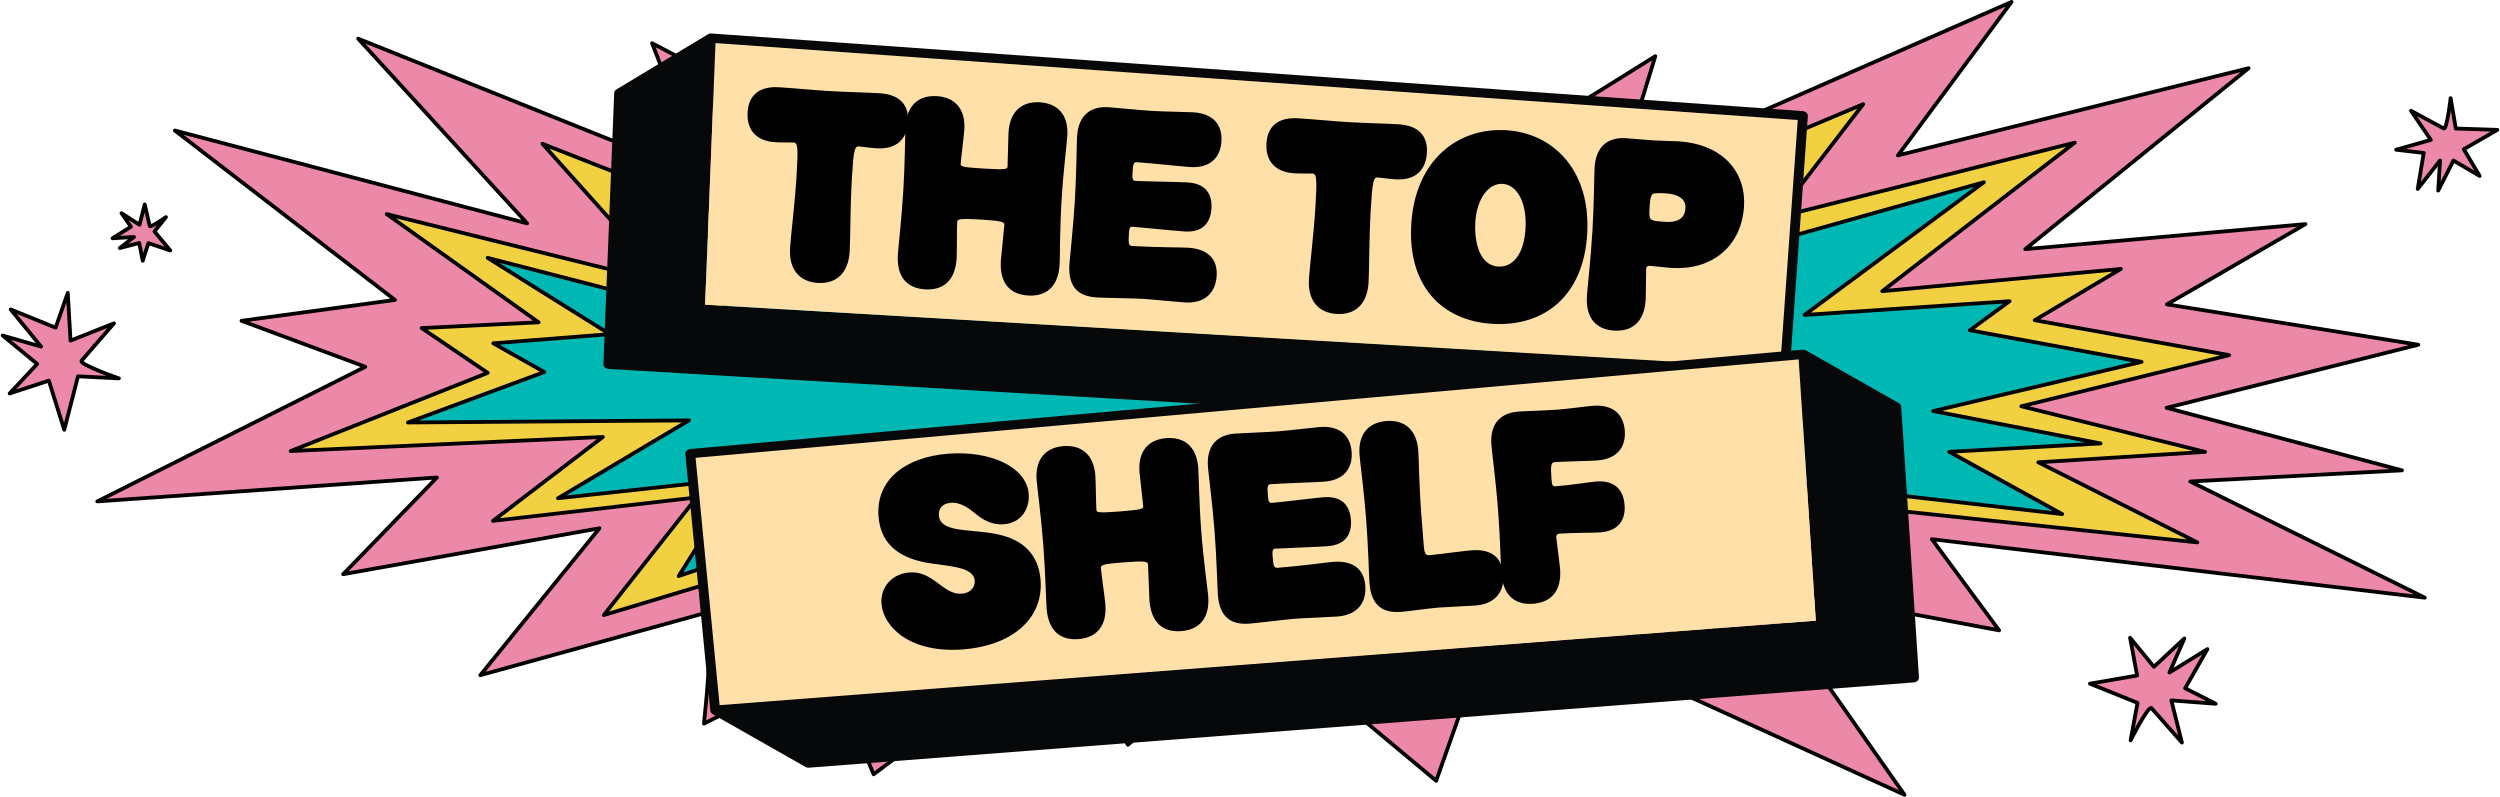
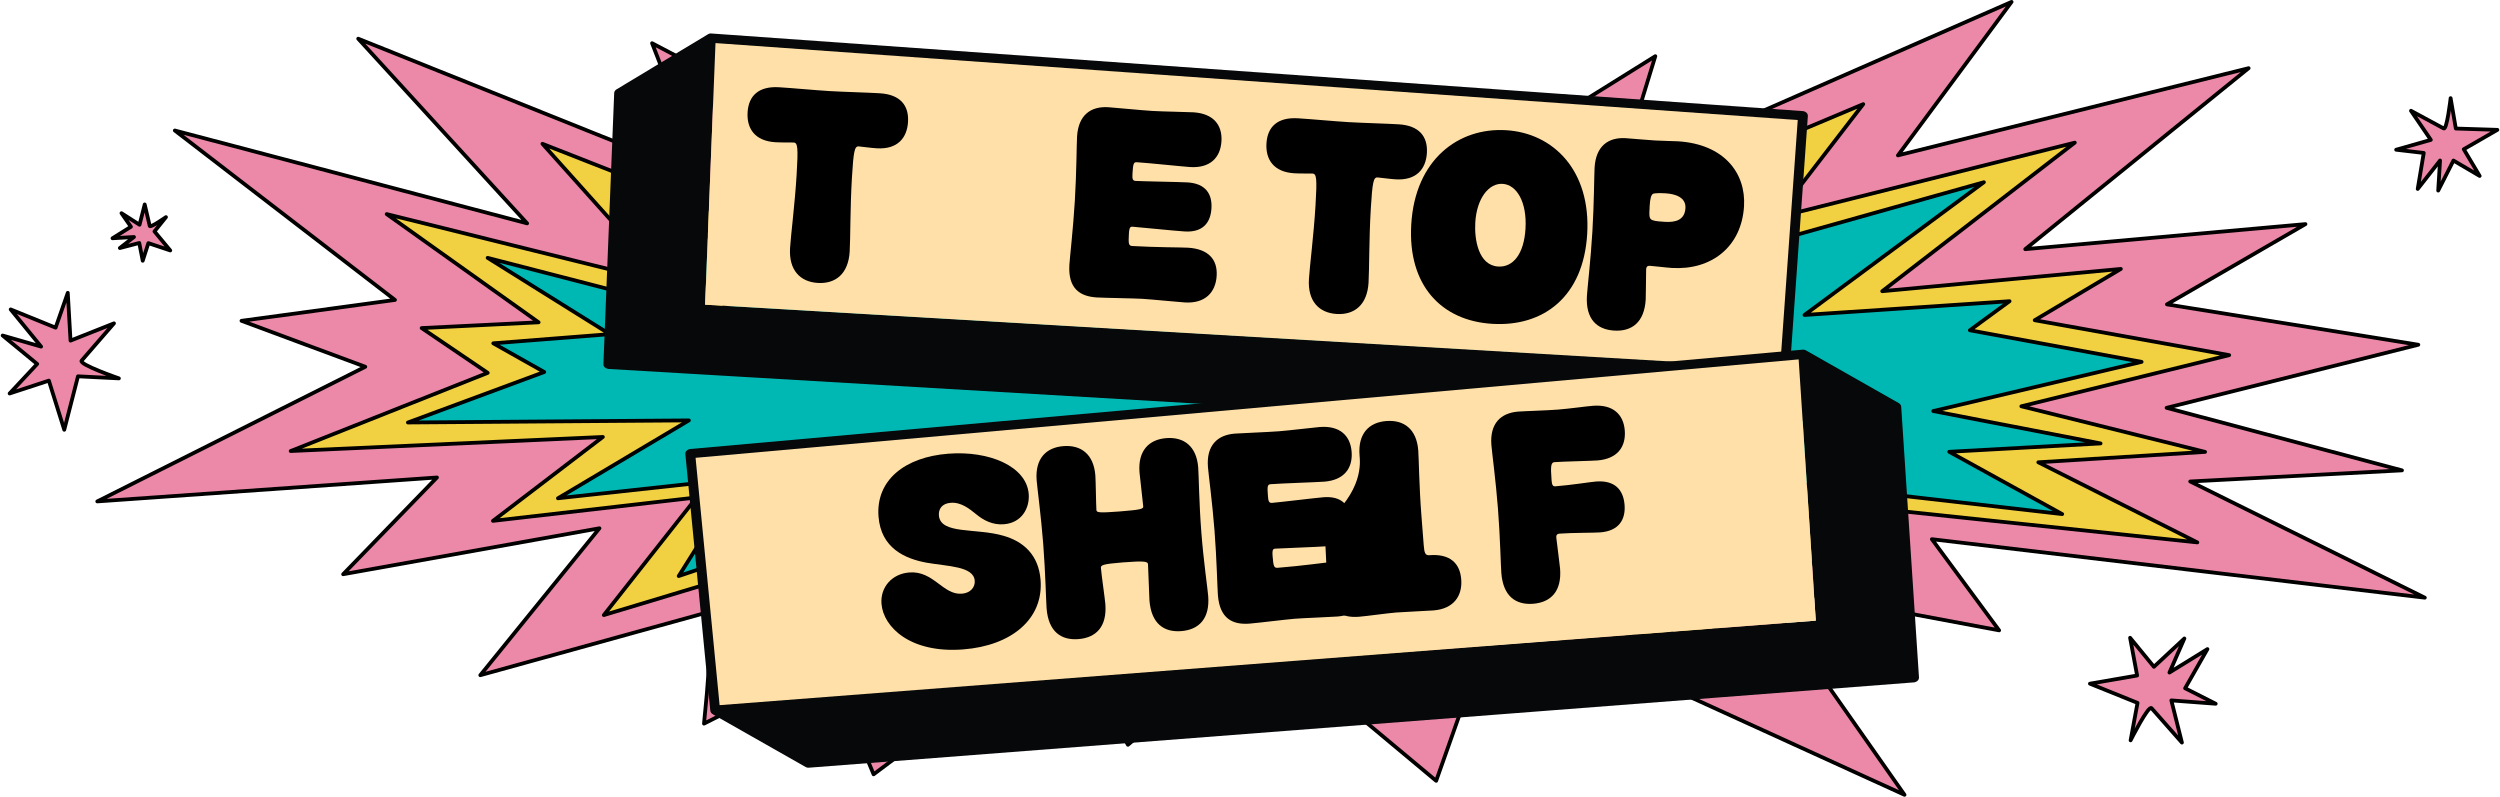
<svg xmlns="http://www.w3.org/2000/svg" version="1.1" x="0px" y="0px" width="942.724px" height="300.433px" viewBox="0 0 942.724 300.433" style="enable-background:new 0 0 942.724 300.433;" xml:space="preserve">
  <style type="text/css">
	.st0{fill:#EC89A8;stroke:#000000;stroke-width:1.433;stroke-linecap:round;stroke-linejoin:round;stroke-miterlimit:10;}
	.st1{fill:#F1D042;stroke:#000000;stroke-width:1.433;stroke-linecap:round;stroke-linejoin:round;stroke-miterlimit:10;}
	.st2{fill:#00B8B3;stroke:#000000;stroke-width:1.433;stroke-linecap:round;stroke-linejoin:round;stroke-miterlimit:10;}
	
		.st3{fill-rule:evenodd;clip-rule:evenodd;fill:#EC89A8;stroke:#000000;stroke-width:1.433;stroke-linecap:round;stroke-linejoin:round;stroke-miterlimit:10;}
	.st4{enable-background:new    ;}
	.st5{fill:#06080A;}
	.st6{fill:#FFE0A8;}
	
		.st7{fill-rule:evenodd;clip-rule:evenodd;fill:#EC89A8;stroke:#000000;stroke-width:0.388;stroke-linecap:round;stroke-linejoin:round;stroke-miterlimit:10;}
	.st8{fill:#EC89A8;stroke:#000000;stroke-width:0.388;stroke-linecap:round;stroke-linejoin:round;stroke-miterlimit:10;}
	.st9{fill:#F1D042;stroke:#000000;stroke-width:0.388;stroke-linecap:round;stroke-linejoin:round;stroke-miterlimit:10;}
	.st10{fill:#00B8B3;stroke:#000000;stroke-width:0.388;stroke-linecap:round;stroke-linejoin:round;stroke-miterlimit:10;}
	.st11{fill:#EC89A8;stroke:#000000;stroke-width:0.14;stroke-linecap:round;stroke-linejoin:round;stroke-miterlimit:10;}
	.st12{fill:#F1D042;stroke:#000000;stroke-width:0.14;stroke-linecap:round;stroke-linejoin:round;stroke-miterlimit:10;}
	.st13{fill:#00B8B3;stroke:#000000;stroke-width:0.14;stroke-linecap:round;stroke-linejoin:round;stroke-miterlimit:10;}
</style>
  <g id="Layer_1">
</g>
  <g id="Guides">
    <g>
      <g>
        <path class="st0" d="M817.124,114.774l94.794,15.224l-94.919,23.791l88.764,23.578     l-79.848,4.196l88.456,43.814l-185.875-22.052l25.354,34.373l-91.158-17.096     l55.486,79.115l-153.691-70.113l-22.923,64.833l-66.728-55.707l-49.501,42.127     l-23.26-43.406l-72.648,54.543l-17.617-42.519L265.473,272.871l1.085-11.425     c0.567-5.973,1.357-21.587,1.805-30.974l-87.248,24.138l44.936-55.405     l-96.653,17.326l35.369-36.475L36.686,189.076l101.056-50.769l-46.67-17.331     l57.865-7.875L65.935,49.216l132.835,35.01l-63.693-69.633l130.501,52.317     l-19.687-50.616l109.375,57.498l14.695-52.532l96.146,56.14l58.579-42.647     l21.169,35.279l78.344-48.843l-13.599,44.349L758.542,0.717l-42.85,57.874     l132.238-32.882l-84.228,68.245l105.659-9.445L817.124,114.774z" />
        <polygon class="st1" points="767.274,120.746 840.603,133.918 762.231,153.208 831.506,170.403      768.634,174.329 828.584,204.531 686.636,189.559 705.409,216.179 623.674,202.625      660.834,258.555 547.926,208.689 528.484,266.707 474.428,220.465 432.051,256.405      407.495,218.088 347.75,258.892 344.502,222.712 298.806,241.905 298.521,210.606      227.702,231.936 262.678,187.581 185.893,196.414 227.327,164.776 109.611,170.079      183.908,140.595 159.002,123.712 203.096,121.54 145.815,80.732 251.816,107.004      204.555,54.23 305.133,93.692 285.681,55.164 377.12,98.545 388.303,49.299      467.315,94.593 515.158,61.895 533.116,91.547 589.4,61.181 580.508,90.667      702.603,39.271 669.634,82.085 782.377,53.792 709.774,109.807 799.746,101.41    " />
        <polygon class="st2" points="742.82,124.541 807.576,136.457 729.015,155.005 792.097,167.213      735.034,170.368 777.633,193.855 661.534,180.556 678.958,205.307 598.381,192.619      630.383,237.83 535.108,194.553 519.685,247.473 474.966,205.473 434.734,239.849      409.864,205.691 365.877,227.842 359.522,206.885 311.649,227.826 313.074,197.935      255.941,217.223 279.115,180.398 210.404,187.892 259.766,158.529 153.829,159.317      205.221,140.279 186.01,129.456 229.936,126.004 183.887,97.236 278.696,121.714      244.393,79.574 332.766,117.618 305.868,73.733 380.978,110.546 398.237,65.481      465.348,107.171 513.119,78.325 528.007,107.254 571.527,78.862 562.911,107.925      670.765,61.833 626.262,102.897 748.108,68.715 680.463,118.775 757.778,113.583    " />
      </g>
      <path class="st3" d="M15.498,130.701L1,126.522l13.021,10.725L3.628,148.381l14.795-4.847    l5.807,18.53l5.176-20.159l15.424,0.776c0,0-15.274-5.288-14.056-6.692    c1.22-1.406,12.205-14.055,12.205-14.055l-16.385,6.511l-1.036-18.013    l-4.586,13.131l-16.94-6.877L15.498,130.701z" />
      <path class="st3" d="M50.524,89.369l-5.327,4.161l7.314-1.905l1.308,6.696l2.13-6.641    l8.249,2.764l-5.953-7.177l4.335-5.392c0,0-5.933,4.152-6.122,3.341    c-0.189-0.812-1.892-8.122-1.892-8.122l-1.944,7.656l-6.808-4.358l3.559,5.115    l-6.947,4.339L50.524,89.369z" />
      <path class="st3" d="M920.115,60.523l-0.691,11.337l5.743-11.325l9.884,5.808l-5.988-10.074    l12.662-7.305l-15.66-0.497l-1.962-11.459c0,0-1.378,12.089-2.611,11.425    c-1.232-0.665-12.327-6.661-12.327-6.661l7.47,10.97l-13.064,3.716    l10.4,1.214l-2.274,13.574L920.115,60.523z" />
      <path class="st3" d="M818.073,253.612l5.632-12.848l-11.482,10.682l-8.984-10.945    l2.649,14.229l-17.789,3.075l17.94,7.246l-2.609,14.119    c0,0,6.749-13.427,7.894-12.132c1.146,1.298,11.455,12.975,11.455,12.975    l-3.988-15.9l16.727,1.258l-11.537-5.839l8.418-14.767L818.073,253.612z" />
      <g>
        <g>
          <g class="st4">
            <path class="st5" d="M674.812,140.735l6.912-96.951       c0.056-0.86-0.55-1.619-1.724-1.876L268.164,12.62       c-0.489-0.037-0.992,0.118-1.367,0.434c0.072-0.061,0.149-0.116,0.23-0.165       l-34.579,20.832c-0.081,0.049-0.158,0.104-0.231,0.165       c-0.375,0.316-0.595,0.766-0.614,1.232l-4.069,102.166       c-0.023,0.85,0.587,1.58,1.736,1.831l408.993,24.074       c0.406,0.026,0.79-0.075,1.11-0.268l34.579-20.832       c-0.079,0.048-0.173,0.071-0.26,0.107       C674.302,141.942,674.757,141.403,674.812,140.735z M265.887,114.892l2.995-75.345       l363.524,28.963l5.898,68.105L265.887,114.892z M673.507,142.272       c-0.211,0.062-0.431,0.099-0.664,0.084       C673.075,142.371,673.297,142.334,673.507,142.272z" />
            <g>
              <polygon class="st6" points="677.907,45.267 671.248,138.74 265.887,114.892         269.808,16.247       " />
            </g>
          </g>
        </g>
        <g>
          <path d="M297.923,93.553c0.294-4.904,1.815-16.608,2.481-27.747      c0.611-10.22,0.409-11.975-1.124-12.067c-0.919-0.055-4.413,0.043-6.865-0.103      c-7.767-0.464-10.871-5.163-10.504-11.294c0.373-6.234,4.182-9.904,11.847-9.445      c4.7,0.281,13.879,1.138,18.989,1.443c5.11,0.306,14.326,0.549,19.027,0.831      c7.665,0.459,11.009,4.556,10.636,10.79      c-0.367,6.131-4.009,10.426-11.776,9.962c-2.452-0.147-5.909-0.662-6.828-0.717      c-1.533-0.092-1.944,1.627-2.555,11.847      c-0.666,11.139-0.551,22.94-0.845,27.845      c-0.502,8.379-5.345,12.193-11.988,11.795      C301.776,106.296,297.421,101.933,297.923,93.553z" />
-           <path d="M392.057,38.575c6.642,0.397,10.906,4.549,10.423,12.623      c-0.171,2.861-1.51,13.243-2.177,24.381      c-0.666,11.139-0.556,21.299-0.728,24.16      c-0.514,8.584-5.236,12.097-11.878,11.699      c-6.541-0.391-10.817-4.339-10.291-13.128c0.11-1.84,1.209-11.62,1.325-13.561      c0.061-1.022-0.937-1.492-9.215-1.987c-7.767-0.465-8.506-0.099-8.567,0.923      c-0.153,2.555-0.084,11.687-0.207,13.731      c-0.514,8.584-5.236,12.097-11.878,11.699      c-6.541-0.391-10.816-4.339-10.291-13.129      c0.159-2.656,1.426-13.554,2.062-24.182      c0.636-10.627,0.672-21.497,0.83-24.154      c0.489-8.176,5.218-11.79,11.758-11.399      c6.642,0.398,10.906,4.55,10.423,12.623      c-0.116,1.941-1.285,11.205-1.389,12.942c-0.055,0.919,0.539,1.263,8.613,1.746      c8.278,0.495,9.011,0.231,9.066-0.688c0.098-1.635,0.251-11.061,0.361-12.901      C380.788,41.798,385.517,38.184,392.057,38.575z" />
          <path d="M447.939,93.402c7.767,0.465,11.219,4.466,10.853,10.599      c-0.373,6.233-4.321,10.51-11.985,10.051      c-2.657-0.158-12.546-1.161-16.02-1.369      c-3.066-0.184-14.44-0.351-17.199-0.517      c-6.54-0.391-10.865-3.521-10.339-12.31c0.159-2.656,1.427-13.554,2.063-24.182      s0.671-21.497,0.83-24.154c0.489-8.176,5.2-11.483,11.74-11.092      c2.556,0.153,12.239,1.142,16.633,1.406c4.19,0.25,13.002,0.367,15.455,0.514      c7.664,0.459,10.991,4.863,10.63,10.892      c-0.367,6.131-4.201,10.21-11.763,9.757c-2.556-0.153-16.11-1.58-20.198-1.824      c-1.226-0.074-1.377,0.738-1.598,4.417c-0.11,1.84,0.052,2.566,1.176,2.633      c2.657,0.159,16.898,0.396,19.555,0.555c6.847,0.41,9.38,4.357,9.056,9.773      c-0.33,5.518-3.315,9.134-10.06,8.73      c-4.292-0.258-17.642-1.671-19.788-1.799c-1.022-0.062-1.186,0.955-1.283,2.589      c-0.245,4.088-0.07,4.612,1.36,4.697      C435.844,93.294,445.487,93.256,447.939,93.402z" />
          <path d="M493.584,105.261c0.294-4.905,1.814-16.608,2.481-27.747      c0.612-10.22,0.408-11.976-1.124-12.067c-0.919-0.055-4.412,0.044-6.865-0.103      c-7.767-0.465-10.871-5.164-10.504-11.295      c0.373-6.234,4.184-9.903,11.848-9.445c4.701,0.281,13.879,1.138,18.988,1.444      c5.11,0.306,14.326,0.549,19.027,0.831c7.665,0.458,11.009,4.556,10.635,10.79      c-0.367,6.131-4.008,10.426-11.775,9.961c-2.453-0.147-5.91-0.661-6.829-0.716      c-1.533-0.092-1.942,1.627-2.554,11.847c-0.667,11.139-0.552,22.94-0.846,27.844      c-0.501,8.38-5.346,12.193-11.989,11.796      C497.437,118.004,493.083,113.64,493.584,105.261z" />
          <path d="M598.512,88.26c-1.412,23.606-16.453,35.013-35.769,33.857      c-19.109-1.143-31.955-14.424-30.573-37.52      c1.461-24.423,17.777-36.574,35.763-35.498      C585.715,50.162,599.95,64.244,598.512,88.26z M564.961,100.507      c5.62,0.336,9.72-4.751,10.288-14.255      c0.612-10.22-3.416-16.613-8.628-16.926      c-5.211-0.312-9.762,5.466-10.306,14.562      C555.929,90.326,557.5,100.061,564.961,100.507z" />
          <path d="M608.701,124.662c-6.541-0.391-10.816-4.339-10.29-13.129      c0.159-2.656,1.426-13.554,2.062-24.182s0.672-21.497,0.831-24.154      c0.489-8.176,5.199-11.483,11.739-11.092      c2.555,0.153,6.732,0.608,11.126,0.871c3.168,0.189,6.655,0.194,8.495,0.303      c17.474,1.046,25.742,12.001,24.996,24.469      c-0.923,15.431-12.421,24.178-27.136,23.297      c-2.555-0.153-6.522-0.698-8.361-0.808c-1.329-0.08-1.384,0.841-1.415,1.351      c-0.131,5.633-0.064,9.637-0.167,11.374      C620.065,121.547,615.343,125.059,608.701,124.662z M627.871,83.657      c3.985,0.239,7.425-0.683,7.694-5.18c0.244-4.088-3.884-5.36-7.461-5.574      c-1.634-0.098-4.197-0.148-4.834,0.223c-0.644,0.475-1.024,1.682-1.195,4.544      c-0.251,4.19-0.192,4.911,1.215,5.405      C624.295,83.443,626.441,83.572,627.871,83.657z" />
        </g>
        <g>
          <g class="st4">
            <path class="st5" d="M269.001,269.422c-0.088-0.034-0.182-0.055-0.262-0.101       l35.104,19.935c0.325,0.184,0.711,0.276,1.116,0.239l416.979-32.191       c1.142-0.28,1.733-1.026,1.688-1.875l-6.699-102.027       c-0.031-0.466-0.263-0.91-0.646-1.216c-0.074-0.059-0.153-0.112-0.235-0.159       l-35.104-19.935c0.082,0.047,0.161,0.1,0.235,0.159       c-0.382-0.306-0.89-0.448-1.377-0.399l-419.686,37.478       c-1.167,0.288-1.753,1.061-1.675,1.92l9.407,96.741       C267.916,268.657,268.386,269.185,269.001,269.422z M304.234,262.932l-6.838-70.363       l382.379-33.779l4.934,75.242L304.234,262.932z M269.855,269.561       c-0.232,0.021-0.454-0.01-0.666-0.067       C269.4,269.551,269.623,269.582,269.855,269.561z" />
            <g>
              <polygon class="st6" points="262.292,172.635 271.356,265.905 684.709,234.033         678.249,135.521       " />
            </g>
          </g>
        </g>
        <g>
          <path d="M387.92,186.287c0.404,5.205-2.544,10.877-9.382,11.408      c-4.185,0.326-7.61-1.463-10.351-3.714c-2.632-2.157-5.806-4.683-9.685-4.381      c-3.368,0.262-4.638,2.414-4.456,4.762c0.563,7.246,14.019,4.661,24.315,7.66      c7.665,2.177,13.298,7.284,14.028,16.674      c1.142,14.698-10.911,24.773-29.181,26.192      c-19.801,1.539-30.118-8.338-30.808-17.218      c-0.484-6.226,3.948-11.295,10.48-11.802      c9.186-0.714,12.68,8.565,19.824,8.009c3.266-0.254,5.047-2.445,4.857-4.895      c-0.428-5.512-10.173-5.372-18.19-6.802      c-8.23-1.516-17.169-5.546-18.089-17.385      c-1.062-13.677,9.86-22.433,26.293-23.71      C373.09,169.881,387.111,175.876,387.92,186.287z" />
          <path d="M439.78,165.212c6.634-0.516,11.426,3.015,12.053,11.077      c0.222,2.858,0.317,13.324,1.181,24.449s2.364,21.175,2.586,24.034      c0.666,8.573-3.531,12.698-10.165,13.214      c-6.532,0.508-11.309-2.818-11.991-11.596      c-0.143-1.837-0.394-11.675-0.545-13.614c-0.079-1.021-1.132-1.35-9.399-0.708      c-7.758,0.603-8.44,1.067-8.36,2.088c0.198,2.551,1.516,11.587,1.675,13.629      c0.666,8.573-3.531,12.699-10.166,13.215      c-6.532,0.507-11.309-2.818-11.991-11.596      c-0.206-2.654-0.442-13.622-1.267-24.238      c-0.825-10.615-2.278-21.386-2.485-24.04      c-0.634-8.165,3.555-12.394,10.088-12.901      c6.634-0.516,11.427,3.014,12.053,11.077      c0.151,1.94,0.26,11.276,0.395,13.011c0.071,0.919,0.707,1.177,8.771,0.551      c8.267-0.643,8.958-1.004,8.887-1.923c-0.127-1.633-1.264-10.991-1.407-12.828      C429.058,169.947,433.247,165.719,439.78,165.212z" />
          <path d="M502.641,211.874c7.758-0.603,11.725,2.888,12.201,9.012      c0.484,6.226-2.842,11.003-10.497,11.597      c-2.654,0.207-12.586,0.568-16.056,0.837      c-3.062,0.238-14.351,1.628-17.107,1.842      c-6.532,0.508-11.246-2-11.928-10.778      c-0.206-2.654-0.443-13.622-1.268-24.238      c-0.825-10.615-2.278-21.386-2.484-24.04      c-0.634-8.165,3.579-12.087,10.111-12.595      c2.552-0.198,12.28-0.543,16.668-0.884c4.185-0.325,12.932-1.416,15.381-1.606      c7.655-0.595,11.553,3.312,12.021,9.334c0.476,6.124-2.763,10.689-10.316,11.275      c-2.551,0.198-16.175,0.641-20.257,0.958      c-1.224,0.095-1.263,0.92-0.978,4.595c0.143,1.836,0.403,2.534,1.525,2.447      c2.653-0.207,16.793-1.921,19.447-2.127c6.838-0.531,9.887,3.031,10.308,8.441      c0.428,5.512-2.034,9.502-8.77,10.025c-4.287,0.333-17.706,0.759-19.849,0.926      c-1.021,0.08-1.043,1.108-0.916,2.742c0.317,4.083,0.561,4.576,1.99,4.466      C490.645,213.422,500.192,212.065,502.641,211.874z" />
-           <path d="M512.669,171.665c-0.635-8.165,3.555-12.394,10.088-12.901      c6.634-0.515,11.427,3.015,12.053,11.077      c0.221,2.858,0.316,13.325,1.18,24.45l0.881,11.33      c0.23,2.96,0.608,3.855,2.138,3.736c2.245-0.175,13.425-1.659,15.875-1.849      c7.757-0.603,11.529,3.005,12.005,9.13      c0.484,6.226-2.834,11.104-10.489,11.699      c-2.653,0.206-10.639,0.518-14.109,0.788      c-3.062,0.238-11.188,1.383-13.944,1.597      c-6.532,0.508-11.246-2-11.927-10.778      c-0.207-2.654-0.443-13.623-1.268-24.239      C514.328,185.089,512.875,174.319,512.669,171.665z" />
+           <path d="M512.669,171.665c-0.635-8.165,3.555-12.394,10.088-12.901      c6.634-0.515,11.427,3.015,12.053,11.077      c0.221,2.858,0.316,13.325,1.18,24.45l0.881,11.33      c0.23,2.96,0.608,3.855,2.138,3.736c7.757-0.603,11.529,3.005,12.005,9.13      c0.484,6.226-2.834,11.104-10.489,11.699      c-2.653,0.206-10.639,0.518-14.109,0.788      c-3.062,0.238-11.188,1.383-13.944,1.597      c-6.532,0.508-11.246-2-11.927-10.778      c-0.207-2.654-0.443-13.623-1.268-24.239      C514.328,185.089,512.875,174.319,512.669,171.665z" />
          <path d="M578.127,227.675c-6.532,0.508-11.309-2.818-11.992-11.596      c-0.206-2.654-0.442-13.622-1.267-24.238      c-0.825-10.615-2.278-21.386-2.484-24.04      c-0.634-8.165,3.579-12.086,10.112-12.594      c2.552-0.198,10.544-0.408,14.934-0.75c4.184-0.326,10.787-1.249,13.237-1.439      c7.655-0.595,11.553,3.312,12.021,9.334c0.476,6.124-2.763,10.688-10.316,11.275      c-2.552,0.198-12.909,0.387-16.175,0.641      c-1.327,0.103-1.538,1.352-1.125,6.659c0.127,1.633,0.3,2.544,1.423,2.457      c6.124-0.476,13.119-1.636,15.365-1.811      c7.042-0.547,10.303,3.102,10.748,8.818c0.435,5.613-2.214,9.824-9.155,10.364      c-2.45,0.19-10.772,0.117-15.366,0.474      c-1.327,0.103-1.255,1.022-1.215,1.532c0.641,5.598,1.288,9.963,1.422,11.699      C588.96,223.034,584.762,227.159,578.127,227.675z" />
        </g>
      </g>
    </g>
  </g>
</svg>